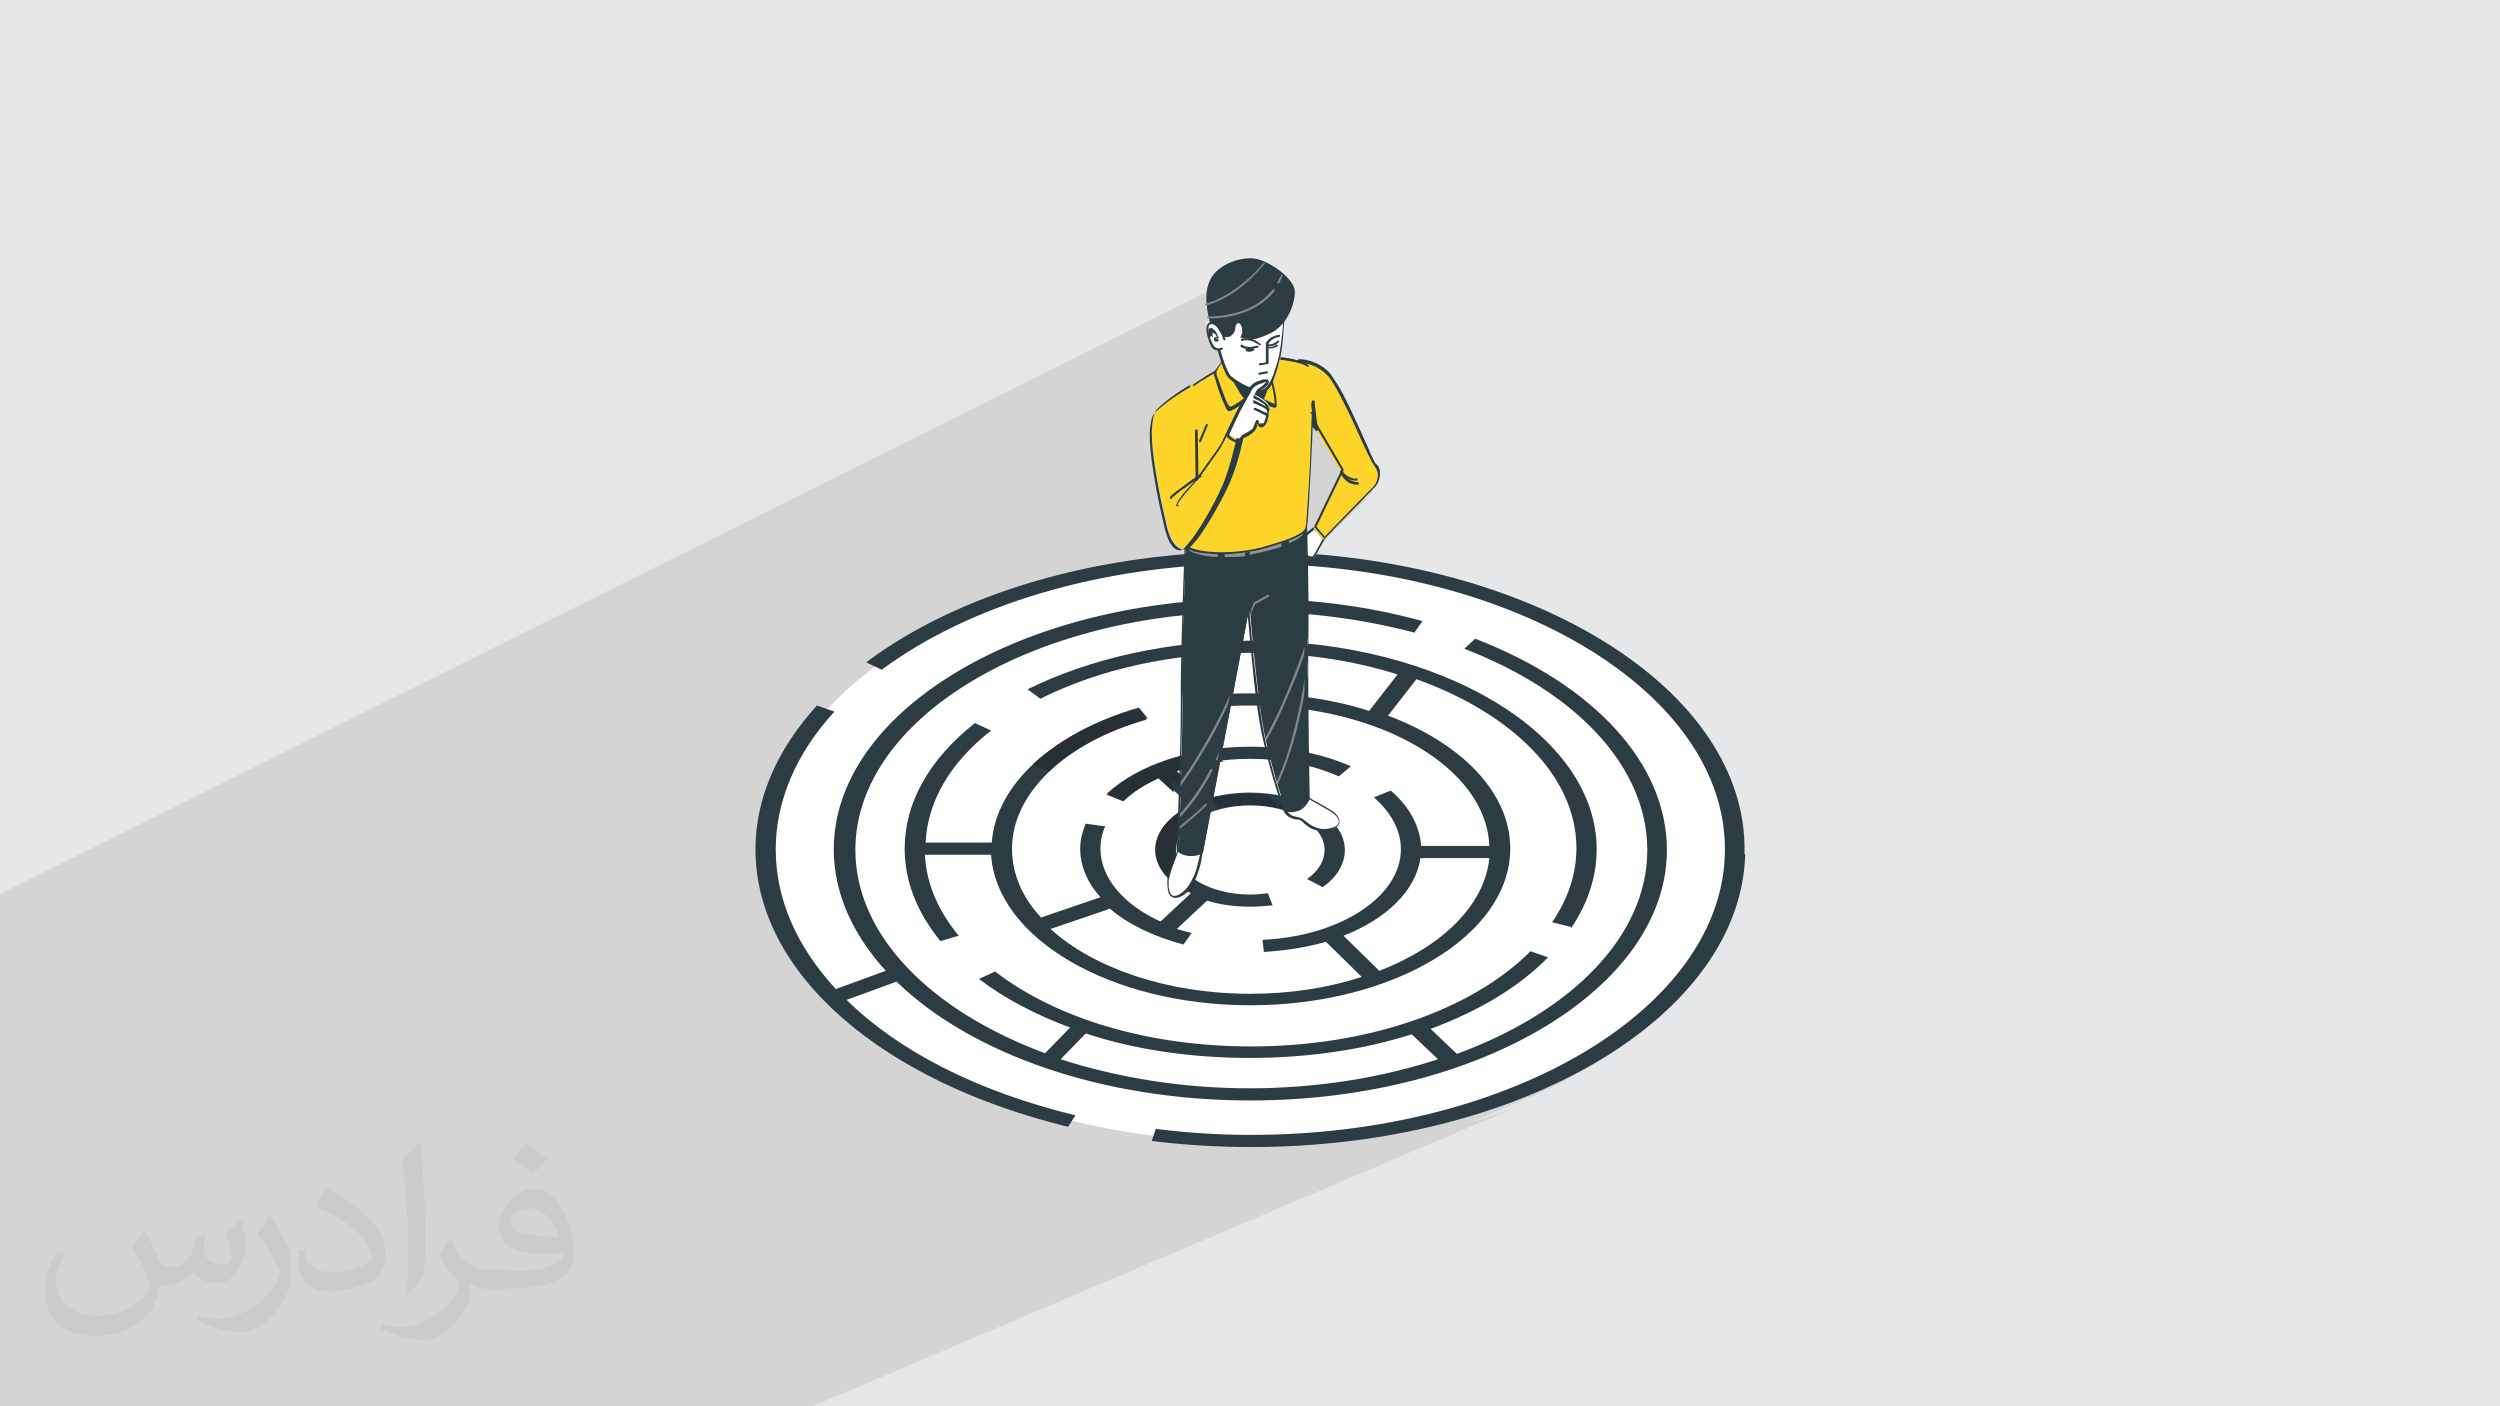
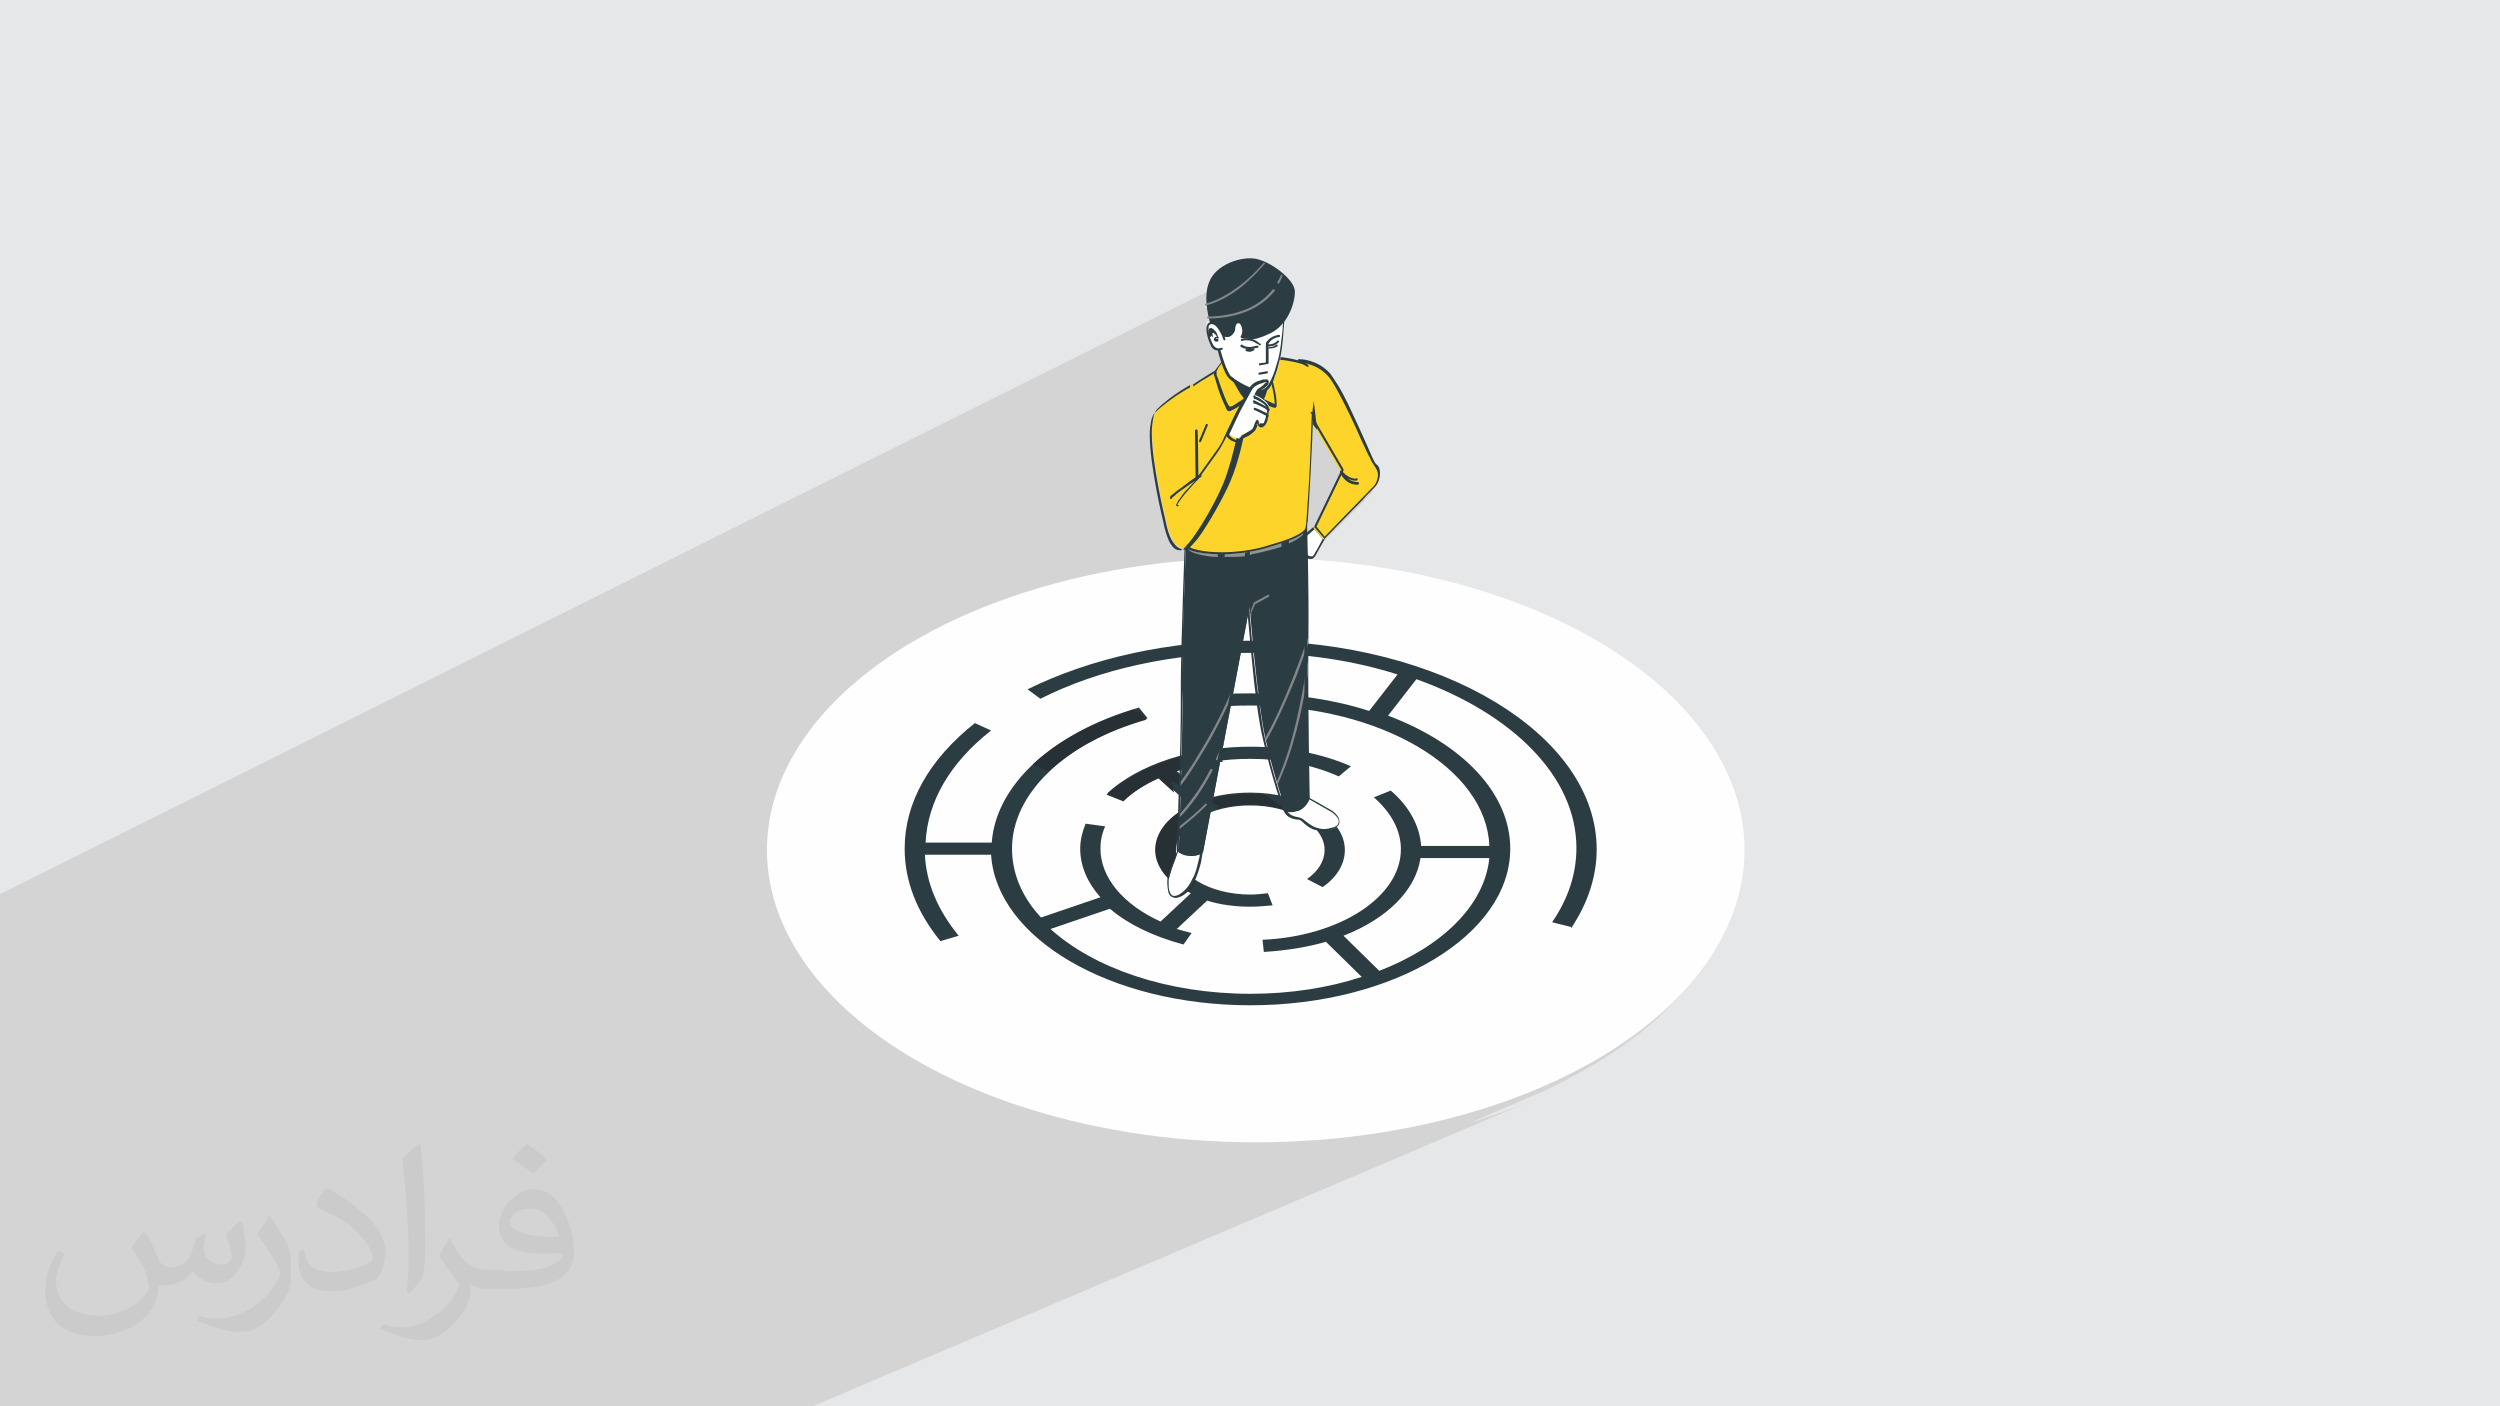
<svg xmlns="http://www.w3.org/2000/svg" xml:space="preserve" width="3.703in" height="2.083in" version="1.1" style="shape-rendering:geometricPrecision; text-rendering:geometricPrecision; image-rendering:optimizeQuality; fill-rule:evenodd; clip-rule:evenodd" viewBox="0 0 3703 2083" enable-background="new 0 0 511.996 511.996">
  <rect x="0" y="0" width="3703" height="2083" fill="#808080" stroke="none" />
  <defs>
    <style type="text/css">
   
    .fil3 {fill:#FEFEFE}
    .fil0 {fill:#E6E7E8}
    .fil6 {fill:#FEFEFE;fill-rule:nonzero}
    .fil9 {fill:#FDD52A;fill-rule:nonzero}
    .fil8 {fill:#909495;fill-rule:nonzero}
    .fil7 {fill:#848789;fill-rule:nonzero}
    .fil4 {fill:#2C3C43;fill-rule:nonzero}
    .fil5 {fill:#273035;fill-rule:nonzero}
    .fil1 {fill:#373435;fill-opacity:0.102}
    .fil2 {fill:#878787;fill-opacity:0.102}
   
  </style>
  </defs>
  <g id="Layer_x0020_1">
    <path class="fil0" d="M-3 0l3708 0 0 2083 -3708 0 0 -2083zm0 0z" />
    <path class="fil1" d="M-3 1550l0 -4 0 0 0 -1 0 -1 0 0 0 0 0 -1 0 0 0 0 0 0 0 -1 0 -1 0 0 0 -1 0 0 0 0 0 0 0 0 0 0 0 0 0 0 0 0 0 0 0 0 0 -1 0 0 0 0 0 -1 0 0 0 0 0 -1 0 0 0 -1 0 -1 0 0 0 -1 0 -1 0 0 0 0 0 -1 0 0 0 0 0 0 0 0 0 0 0 0 0 0 0 0 0 -1 0 -1 0 -1 0 0 0 -1 0 0 0 0 0 0 0 0 0 0 0 0 0 0 0 0 0 0 0 0 0 0 0 0 0 0 0 0 0 0 0 0 0 0 0 -1 0 0 0 0 0 0 0 -1 0 0 0 -4 0 0 0 -1 0 -1 0 -1 0 -2 0 -1 0 0 0 0 0 0 0 -1 0 0 0 0 0 -1 0 0 0 -1 0 -1 0 -1 0 -1 0 0 0 0 0 -1 0 0 0 0 0 -1 0 -1 0 0 0 0 0 -1 0 0 0 0 0 -1 0 0 0 0 0 0 0 0 0 0 0 0 0 0 0 0 0 0 0 0 0 0 0 0 0 0 0 0 0 0 0 0 0 -1 0 0 0 0 0 0 0 0 0 0 0 0 0 0 0 -1 0 0 0 0 0 0 0 -1 0 0 0 0 0 0 0 -1 0 0 0 -1 0 0 0 0 0 -1 0 0 0 0 0 0 0 -1 0 0 0 0 0 0 0 0 0 0 0 0 0 -1 0 -1 0 0 0 0 0 0 0 0 0 0 0 0 0 0 0 0 0 0 0 0 0 0 0 0 0 0 0 0 0 0 0 0 0 0 0 0 0 -1 0 0 0 0 0 0 0 0 0 0 0 0 0 0 0 -1 0 0 0 0 0 0 0 0 0 0 0 0 0 0 0 0 0 0 0 0 0 -1 0 0 0 -1 0 0 0 0 0 0 0 -1 0 -2 0 -2 0 0 0 -1 0 -5 0 0 0 -1 0 0 0 -3 0 0 0 -3 0 0 0 0 0 -1 0 -1 0 0 0 -3 0 -1 0 0 0 -1 0 0 0 0 0 -1 0 0 0 -2 0 -1 0 -1 0 -1 0 0 0 0 0 -1 0 -1 0 0 0 0 0 0 0 -1 0 0 0 0 0 -1 0 -1 0 0 0 0 0 0 0 0 0 0 0 0 0 0 0 0 0 -1 0 0 0 0 0 0 0 0 0 0 0 0 0 0 0 0 0 0 0 0 0 0 0 0 0 0 0 0 0 0 0 0 0 0 0 0 0 0 0 -1 0 0 0 0 0 0 0 -1 0 0 0 0 0 0 0 -1 0 0 0 0 0 0 0 -1 0 0 0 0 0 -1 0 0 0 0 0 0 0 -1 0 -1 0 0 0 0 0 -1 0 0 0 0 0 0 0 0 0 -1 0 0 0 0 0 0 0 -1 0 0 0 0 0 0 0 -1 0 -1 0 -2 0 0 0 0 0 0 0 0 0 0 0 -1 0 -5 0 -1 0 0 0 0 0 -1 0 0 0 0 0 0 0 -2 0 0 0 -2 0 -1 0 0 0 0 0 0 0 0 0 0 0 0 0 -2 0 0 0 -1 0 0 0 0 0 -2 0 0 0 0 0 0 0 0 0 0 0 0 0 0 0 0 0 -1 0 0 0 0 0 0 0 -1 0 0 0 0 0 0 0 0 0 0 0 0 0 0 0 0 0 -1 0 0 0 0 0 -1 0 0 0 -2 0 0 0 0 0 -1 0 0 0 -2 0 -1 0 0 0 -2 0 -2 0 0 0 0 0 0 0 -2 0 -1 0 0 0 -3 0 0 0 -1 0 -1 0 -1 0 -1 0 -3 0 0 0 0 0 0 0 0 0 0 0 -1 0 -1 0 -1 0 -1 0 0 0 -1 0 0 0 -1 0 0 0 -2 0 -1 0 -1 0 0 0 -1 0 -2 0 -1 0 -7 0 -5 0 -3 0 -1 0 -2 0 -3 0 -13 0 -10 0 -12 1821 -909 -5 2 -5 3 -4 3 -4 3 -4 4 -3 4 -3 4 -2 4 -2 5 -1 5 0 3 86 -43 -2 3 -3 3 -3 3 -3 4 -4 4 -4 4 -4 4 -5 4 -3 2 -3 2 -3 2 -3 2 -3 2 -3 2 -4 2 -4 2 -4 2 -4 2 -24 12 0 0 0 0 0 0 5 -1 5 -2 5 -2 5 -2 4 -2 -23 11 0 2 1 3 111 -55 -1 1 -1 1 -1 1 -1 1 -1 1 -1 2 -1 2 -1 2 0 0 0 0 0 0 0 0 0 0 0 0 0 0 0 0 0 0 0 0 0 0 0 0 0 0 -80 40 0 0 -2 1 -2 1 -2 1 -2 1 -1 1 -1 1 0 0 15 -8 -5 2 -4 2 -4 3 -1 1 1 0 79 -39 0 0 0 0 0 0 0 0 0 0 0 0 0 0 0 0 0 0 0 0 0 0 0 0 0 0 0 0 -3 4 -3 4 -4 4 -4 4 -5 3 -1 1 0 0 0 0 0 0 0 0 4 0 4 1 4 1 3 1 3 1 3 1 3 1 2 2 1 1 1 1 1 1 1 1 1 1 1 1 1 1 1 1 0 0 0 0 0 0 0 0 0 0 0 0 0 0 0 0 1 0 2 -1 -1 1 -2 1 0 0 0 0 0 0 0 0 0 1 0 1 0 1 0 2 0 2 0 3 0 3 0 3 0 4 0 4 0 4 0 4 0 4 0 4 -1 4 -1 4 -1 4 -1 4 -1 4 -1 3 -1 3 2 0 3 0 3 0 3 0 3 1 3 1 3 1 3 1 1 0 4 -2 0 0 0 0 0 0 0 0 0 0 0 0 0 0 0 0 0 0 1 -1 0 2 0 0 0 0 1 0 2 0 2 0 2 0 3 0 3 1 3 1 3 1 3 1 4 2 4 2 4 2 4 3 4 3 3 4 2 2 2 3 2 3 2 3 2 4 2 4 2 4 3 5 2 4 2 4 2 4 2 4 2 4 2 4 2 4 2 4 2 4 2 4 2 4 2 4 2 4 2 4 2 4 2 4 2 4 2 4 2 4 2 3 2 3 1 3 1 3 1 3 1 1 1 1 1 1 1 1 1 1 1 1 1 1 0 1 0 1 0 1 0 1 0 1 0 1 0 1 0 0 0 0 1 1 1 1 1 1 1 1 0 1 0 2 0 2 0 2 0 3 0 3 -1 3 -1 3 -1 3 -2 2 -2 2 -2 2 0 0 0 0 0 0 0 0 0 0 0 0 0 0 0 0 -2 2 -3 4 -4 4 -5 5 -6 6 -6 6 -6 6 -6 6 -6 6 -6 6 -5 5 -5 5 -4 4 -3 3 -2 2 -1 1 1 1 -2 1 0 0 0 0 0 0 0 0 0 0 0 0 0 0 0 0 0 0 0 0 0 0 0 0 0 0 0 0 -5 2 0 1 -1 2 -1 2 -1 2 -1 2 -1 2 -1 2 -1 2 -1 2 -1 2 -1 1 -1 1 0 0 0 0 0 0 0 0 0 0 0 0 0 0 0 0 0 0 -4 2 0 0 1 0 1 0 1 0 -4 2 0 0 1 0 1 0 0 0 0 0 0 0 0 0 0 0 0 0 0 0 -3 2 28 2 36 4 35 5 34 6 34 7 33 8 32 9 31 10 30 10 29 11 28 12 27 13 26 14 25 14 24 15 23 16 22 16 20 17 19 18 17 18 16 19 15 19 13 20 11 20 10 21 8 21 6 21 5 22 3 22 1 22 -1 22 -3 22 -5 22 -6 21 -8 21 -10 21 -11 20 -13 20 -15 19 -16 19 -17 18 -19 18 -20 17 -22 16 -23 16 -24 15 -25 14 -26 14 -27 13 -103 44 8 -2 30 -10 30 -11 29 -12 -1106 470 -10 0 -39 0 -139 0 -32 0 -16 0 -7 0 -109 0 -2 0 -19 0 -6 0 -20 0 -13 0 0 0 -50 0 -13 0 -37 0 -32 0 -12 0 -47 0 -1 0 -5 0 -8 0 -66 0 -27 0 -51 0 -1 0 -5 0 -33 0 -8 0 -3 0 -1 0 -26 0 -17 0 -4 0 -34 0 -36 0 -11 0 -12 0 -1 0 -23 0 -18 0 -15 0 -5 0 -7 0 -32 0 -1 0 -40 0 -2 0 -1 0 -2 0 0 0 0 0 -1 0 0 0 -2 0 -3 0 -1 0 -1 0 0 0 0 0 -6 0 -6 0 -7 0 -1 0 -1 0 -2 0 -2 0 -2 0 -15 0 -2 0 -2 0 -1 0 -6 0 -13 0 0 0 -2 0 -4 0 0 0 0 -2 0 -2 0 -1 0 0 0 0 0 -1 0 -1 0 0 0 0 0 -1 0 0 0 0 0 0 0 0 0 -1 0 0 0 0 0 0 0 0 0 0 0 0 0 0 0 0 0 0 0 0 0 -1 0 -2 0 -1 0 -1 0 0 0 0 0 0 0 0 0 0 0 0 0 0 0 0 0 0 0 0 0 0 0 0 0 0 0 0 0 -1 0 0 0 0 0 0 0 0 0 0 0 0 0 0 0 -1 0 0 0 -1 0 -1 0 0 0 -1 0 -1 0 0 0 0 0 0 0 0 0 0 0 0 0 0 0 -1 0 0 0 0 0 0 0 -1 0 0 0 0 0 0 0 0 0 0 0 -2 0 -2 0 -1 0 -8 0 -2 0 0 0 -2 0 -4 0 -4 0 0 0 -2 0 -1 0 -1 0 -1 0 -1 0 0 0 -1 0 -1 0 -8 0 -1 0 -1 0 -1 0 -3 0 -2 0 -1 0 -1 0 0 0 -12 0 -6 0 -8 0 -1 0 -4 0 0 0 -5 0 -4 0 0 0 -1 0 -1 0 -1 0 0 0 0 0 0 0 -1 0 0 0 -2 0 0 0 0 0 0 0 -1 0 -2 0 -1 0 0 0 -2 0 -1 0 0 0 -4 0 -1 0 -6 0 -5 0 -1 0 -3 0 -5 0 0 0 -15 0 -5 0 -4 0 -5 0 -6 0 -2 0 -5 0 0 0 -1 0 -1 0 -1 0 -10 0 -2 0 -4 0 0 0 -1 0 -1 0 -3 0 -1 0 -1 0 0 0 -3 0 -3 0 -1 0 -1 0 -2 0 -6 0 -2 0 -4 0 0 0 -1 0 -14 0 -32 0 -2 0 -6 0 -4 0 -2 0 -1 0 0 0 0 0 0 0 -1 0 -1 0 -1 0 -4 0 0 0 -8 0 -1 0 -6 0 -1 0 -1 0 -2 0 0 0 0 0 -1 0 -1 0 -1 0 -4 0 -3 0 -1 0 0 0 -1 0 -2 0 0 0 0 0 -1 0 0 0 -1 0 0 0 -4 0 0 0 -1 0 -3 0 -3 0 -1 0 0 0 -1 0 0 0 0 0 0 0 -2 0 -1 0 0 0 -1 0 0 0 0 0 0 0 -1 0 0 0 0 0 0 0 -1 0 0 0 -2 0 -2 0 -1 0 0 0 -1 0 -1 0 -1 0 -4 0 -1 0 -1 0 -1 0 -1 0 0 0 -6 0 0 0 0 0 -3 0 -2 0 -1 0 0 0 0 0 0 0 -2 0 0 0 -2 0 -1 0 -2 0 0 0 0 0 0 0 -3 0 -4 0 -2 0 -1 0 -2 0 -2 0 -1 0 0 0 0 0 0 0 -1 0 0 0 0 0 0 0 0 0 -1 0 0 0 0 0 0 0 0 0 0 0 0 0 0 0 0 0 0 0 0 0 0 0 0 0 -1 0 -1 0 -3 0 -1 0 -3 0 -1 0 0 0 -1 0 -1 0 0 0 -2 0 -1 0 -8 0 -3 0 -6 0 -1 0 -5 0 -5 0 0 0 -2 0 -9 0 0 0 -9 0 -1 0 -1 0 0 0 -2 0 -4 0 -1 0 -1 0 -1 0 -3 0 0 0 -2 0 -1 0 -2 0 -1 0 -1 0 0 0 0 0 0 0 -1 0 -1 0 -1 0 0 0 0 0 0 0 -1 0 -1 0 0 0 0 0 -1 0 0 0 0 0 -8 0 0 0 -1 0 0 0 0 0 0 0 -1 0 0 0 -1 0 -1 0 0 0 -2zm1809 -1085l-5 3 0 0 5 -3z" />
    <path class="fil2" d="M216 1826c7,11 11,21 16,32 3,7 5,19 21,19 5,0 11,-1 17,-5 7,-3 11,-9 14,-17l6 -21 14 -7 1 1c-2,8 -3,16 -3,21 0,18 16,24 27,24 7,0 14,-4 14,-10 0,-8 -4,-23 -8,-35 7,-7 14,-15 22,-20l1 1c4,15 6,30 6,40 0,10 -4,20 -8,27 -7,15 -20,25 -36,25 -11,0 -25,-6 -34,-17l-1 0c-9,11 -22,20 -43,20l-7 0c-1,15 -4,24 -9,33 -14,25 -50,42 -86,42 -49,0 -73,-28 -73,-66 0,-23 8,-45 19,-60l10 4c-7,15 -13,27 -13,40 0,35 29,52 63,52 31,0 68,-19 75,-42 -3,-25 -11,-35 -26,-59 4,-7 10,-15 17,-23l1 0 5 2 0 0 0 0 0 0 0 0 0 0zm564 -132c10,6 20,15 30,23 -6,8 -13,15 -21,21 -10,-8 -20,-15 -30,-22 7,-8 14,-16 21,-22l0 0 0 0 0 0 0 0zm5 96c-17,0 -30,11 -30,19 0,17 33,23 73,23 -5,-20 -22,-42 -43,-42l0 0 0 0 0 0zm-37 93c22,0 41,-1 55,-4 16,-4 30,-13 30,-18 0,-2 0,-3 -1,-5 -9,1 -19,1 -29,1 -29,0 -52,-7 -60,-23 -2,-5 -4,-10 -4,-16 0,-16 7,-32 19,-42 10,-9 21,-15 33,-15 20,0 38,16 48,42 6,13 11,30 11,51 0,15 -4,25 -13,34 -16,15 -45,21 -90,21l-25 0c-11,0 -19,-2 -25,-7l-1 0c0,3 1,5 1,7 0,10 -3,23 -10,33 -20,30 -42,43 -61,43 -19,0 -42,-7 -63,-17l4 -7c7,3 16,5 29,5 34,0 78,-33 84,-64 -1,-3 -4,-6 -7,-10 -10,-11 -16,-22 -22,-32 5,-10 10,-18 14,-25l2 0c14,29 28,46 57,46l26 0 -4 1 0 0 0 0 0 0 0 0 0 0zm-146 31c2,-15 3,-29 3,-43l0 -21c0,-38 -5,-96 -9,-133 7,-8 17,-17 25,-23l2 1c5,47 7,101 7,151 0,14 -1,26 -2,35 -1,11 -8,21 -22,35l-4 -3 0 0 0 0 0 0 0 0 0 0zm-151 -63c1,18 10,33 41,33 20,0 36,-5 55,-14 3,-1 5,-3 5,-5 0,-11 -9,-27 -24,-41 -14,-14 -34,-25 -51,-32 -6,-3 -8,-5 -8,-8 0,-5 7,-16 14,-24l2 0c20,11 43,27 61,44 16,16 25,33 25,51 0,13 -4,26 -11,38 -22,11 -46,20 -70,20 -29,0 -48,-15 -48,-45 0,-3 0,-9 1,-16l9 -1 0 0 0 0 0 0 0 0 0 0zm-52 -52l18 29c7,11 14,22 14,41l0 24c0,19 -13,39 -32,60 -14,14 -29,20 -42,20 -19,0 -40,-6 -65,-17l3 -7c8,2 17,4 28,4 36,0 72,-26 89,-58 2,-4 3,-7 3,-9 0,-4 -2,-8 -4,-11 -9,-17 -19,-33 -30,-47 6,-9 13,-18 18,-27l1 0 0 -1 0 0 0 0 0 0 0 0 0 0zm0 0z" />
    <g id="_2651932408048">
      <ellipse class="fil3" cx="1860" cy="1259" rx="724" ry="433" />
      <g>
-         <path class="fil4" d="M1609 1531c73,24 156,36 242,36 86,0 168,-12 240,-35l39 37c-83,27 -178,43 -279,43 -101,0 -196,-16 -280,-43l37 -38zm975 -266l0 -14c-6,-240 -332,-434 -732,-434 -222,0 -430,60 -569,164l23 11c131,-97 324,-154 531,-157l0 52c-333,5 -602,170 -602,371 0,65 28,126 77,180l-74 27c-57,-62 -89,-132 -89,-207 0,-71 30,-142 87,-204l-26 -9c-59,65 -91,138 -91,213 0,90 45,177 130,251 83,72 198,127 333,160l11 -17c-145,-35 -262,-95 -339,-171l74 -27c109,106 303,176 524,176 340,0 617,-167 617,-371 0,-127 -106,-244 -284,-313l-16 15c169,65 271,177 271,298 0,128 -113,240 -282,302l-39 -37c70,-26 130,-61 174,-106l-26 -9c-88,88 -243,141 -414,141 -149,0 -287,-40 -379,-111l-24 11c38,29 84,53 135,72l-37 38c-168,-62 -281,-174 -281,-301 0,-195 263,-353 586,-353 84,0 166,11 242,31l12 -17c-76,-21 -156,-32 -239,-33l0 -52c380,5 687,193 687,423 0,233 -315,423 -702,423 -48,0 -95,-3 -141,-9l-6 18c48,6 98,9 147,9 400,0 726,-194 732,-434z" />
        <path class="fil4" d="M2043 1438l-53 -52c64,-25 107,-67 114,-115l102 0c-7,70 -70,131 -163,167zm284 -63c25,-37 38,-77 38,-117 0,-170 -230,-309 -513,-309 -120,0 -237,26 -330,72l19 14c87,-44 197,-68 310,-68 79,0 153,11 219,32l-42 54c-53,-17 -113,-26 -177,-26 -25,0 -49,1 -73,4l6 18c22,-3 45,-4 68,-4 193,0 350,93 354,208l-101 0c-2,-29 -17,-58 -45,-82l-25 10c26,23 40,49 40,77 0,70 -90,129 -205,134l2 18c33,-2 64,-7 92,-15l53 52c-49,16 -105,25 -165,25 -123,0 -232,-38 -296,-96l88 -30c27,23 64,41 109,53l12 -17c-8,-2 -15,-4 -22,-6l45 -42c19,6 41,9 64,9 11,0 22,-1 33,-2l-7 -18c-8,1 -17,2 -26,2 -61,0 -110,-30 -110,-66 0,-37 49,-66 110,-66 61,0 110,30 110,66 0,16 -9,31 -26,43l23 12c22,-15 33,-35 33,-55 0,-47 -63,-85 -140,-85 -23,0 -45,3 -64,9l-46 -42c33,-11 71,-17 110,-17 48,0 93,9 131,26l18 -15c-43,-19 -95,-29 -149,-29 -86,0 -165,26 -212,69l25 10c14,-13 32,-24 52,-34l46 42c-31,16 -51,39 -51,65 0,26 20,50 52,65l-45 42c-55,-25 -89,-65 -89,-108 0,-11 2,-22 7,-33l-29 -4c-5,12 -8,25 -8,37 0,26 11,51 30,72l-88 30c-28,-30 -43,-65 -43,-102 0,-82 79,-157 201,-193l-13 -16c-128,37 -212,115 -218,200l-98 0c3,-61 36,-118 97,-166l-24 -11c-68,54 -104,118 -104,186 0,48 18,94 53,137l27 -8c-31,-38 -48,-78 -50,-120l98 0c8,124 177,223 384,223 212,0 385,-104 385,-232 0,-83 -72,-156 -181,-197l42 -54c142,51 237,144 237,250 0,38 -12,75 -36,110l28 7z" />
        <path class="fil5" d="M1757 1321c-28,-15 -46,-38 -46,-62 0,-21 13,-41 35,-56 2,9 4,19 6,27 -7,9 -11,19 -11,29 0,17 11,33 29,45 1,7 -4,13 -13,18zm153 -119c-17,-6 -37,-10 -58,-10 -13,0 -26,1 -38,4 -1,0 -3,-1 -4,-1 -1,1 -2,2 -3,3 -1,0 -3,1 -4,1 0,-1 0,-1 0,-2 1,-1 2,-2 3,-3 -23,-9 -57,-30 -70,-37 0,0 -1,1 -1,1 0,0 2,6 4,16l-23 -21c-20,9 -38,20 -52,34l-25 -10c41,-37 105,-62 177,-68 -2,2 -5,6 -6,7 -1,1 -4,2 -8,3 2,2 6,5 10,9 -25,3 -49,8 -71,15l46 42c19,-6 41,-9 64,-9 8,0 16,0 23,1 10,7 18,13 19,15 8,-1 23,-2 33,-2 6,2 12,5 17,8 -6,2 -17,5 -27,6 -3,0 -5,1 -8,1zm-356 -59c-10,-4 -18,-8 -24,-11 37,-34 88,-62 150,-81 1,1 1,2 1,3 2,0 5,-1 7,-1l10 13c-60,17 -110,44 -145,77zm230 -94l0 -1c1,0 3,0 4,1 -1,0 -3,0 -4,0z" />
        <path class="fil6" d="M1946 782l-20 17c0,0 -4,6 -1,10 3,3 6,9 6,9 0,0 3,7 7,8 3,1 7,2 10,-2 2,-4 14,-25 14,-25l-14 -16z" />
        <path class="fil4" d="M1946 782l-1 -1 -20 17 0 0c0,0 -1,1 -1,2 -1,1 -1,3 -1,5 0,1 0,3 1,4 1,2 3,4 4,6 1,1 1,2 1,2 0,1 0,1 0,1 0,0 1,2 2,4 1,1 1,2 2,3 1,1 2,2 3,2 1,0 3,1 5,1 1,0 3,0 4,-1 1,-1 2,-2 3,-3 2,-4 14,-25 14,-25 0,-1 0,-1 0,-2l-14 -16c-1,-1 -2,-1 -2,0l1 1 -1 1 14 16 1 -1 -1 -1c0,0 -3,5 -6,11 -3,6 -7,12 -8,14 -1,1 -1,1 -2,2 -1,0 -1,0 -2,0 -1,0 -2,0 -4,-1 0,0 -1,-1 -2,-1 -1,-1 -2,-3 -3,-4 0,-1 -1,-1 -1,-1l0 0 0 0c0,0 -3,-6 -6,-9 0,-1 -1,-1 -1,-2 0,-1 0,-3 1,-4 0,-1 0,-1 1,-1l0 0 0 0 -1 -1 1 1 20 -17 -1 -1 -1 1 1 -1z" />
        <path class="fil6" d="M1747 1257c0,0 -15,34 -16,48 -1,15 3,30 19,21 17,-9 24,-34 28,-49 4,-16 3,-24 3,-24l-34 4z" />
        <path class="fil4" d="M1747 1257l-1 -1c0,0 -4,8 -8,19 -2,5 -4,11 -6,16 -2,5 -3,10 -3,14 0,1 0,2 0,3 0,5 1,11 2,15 1,2 2,4 4,5 2,1 4,2 6,2 3,0 6,-1 10,-3 9,-5 15,-14 19,-23 4,-9 7,-19 9,-27 2,-11 3,-18 3,-22 0,-2 0,-3 0,-3 0,0 0,-1 -1,-1 0,0 -1,0 -1,0l-34 4c-1,0 -1,0 -1,1l1 1 0 2 34 -4 0 -2 -2 0 0 0c0,0 0,1 0,2 0,4 0,11 -3,21 -2,8 -4,18 -9,26 -4,9 -10,17 -18,22 -3,2 -6,3 -8,3 -2,0 -3,0 -4,-1 -2,-1 -3,-4 -4,-7 -1,-3 -1,-7 -1,-11 0,-1 0,-2 0,-3 0,-3 1,-8 3,-13 2,-8 6,-16 8,-23 1,-3 3,-6 3,-8 1,-2 1,-3 1,-3l-1 -1 0 2 0 -2z" />
        <path class="fil6" d="M1935 1180c0,0 25,14 37,21 12,7 16,17 11,22 -5,5 -20,9 -32,5 -12,-4 -17,-14 -24,-15 -7,-1 -21,-3 -23,-21 -2,-18 32,-11 32,-11z" />
        <path class="fil4" d="M1935 1180l-1 1c0,0 25,14 37,21 8,5 12,11 12,15 0,2 -1,3 -2,5 -2,2 -4,3 -8,4 -3,1 -8,2 -12,2 -4,0 -8,-1 -11,-2 -6,-2 -10,-5 -14,-8 -4,-3 -7,-6 -11,-7 -3,-1 -8,-1 -13,-4 -4,-3 -8,-7 -9,-15 0,0 0,-1 0,-1 0,-2 1,-3 1,-5 1,-2 4,-3 6,-4 3,-1 6,-1 9,-1 3,0 6,0 9,1 1,0 2,0 3,0 1,0 1,0 1,0l0 -2 -1 1 1 -1 0 -2c0,0 -6,-1 -13,-1 -5,0 -9,0 -13,2 -2,1 -4,2 -5,4 -1,2 -2,4 -2,7 0,1 0,1 0,2 1,9 5,15 10,18 5,3 10,4 14,4 3,0 6,3 9,6 4,3 8,7 15,9 4,1 8,2 12,2 5,0 9,-1 13,-2 4,-1 7,-3 9,-5 2,-2 3,-4 3,-7 0,-6 -5,-13 -14,-18 -6,-3 -15,-9 -23,-13 -4,-2 -7,-4 -10,-6 -3,-1 -4,-2 -4,-2l0 0 0 2z" />
        <path class="fil4" d="M1757 799c0,0 -8,196 -6,229 2,33 -5,232 -5,232 0,0 7,7 20,7 13,0 16,-5 16,-5l69 -364c0,0 11,142 24,199 13,57 29,101 29,101 0,0 2,6 18,3 13,-3 18,-18 18,-18 0,0 -3,-144 -2,-233 1,-89 -2,-172 -2,-172 0,0 -60,20 -103,25 -43,5 -75,-5 -75,-5z" />
        <path class="fil7" d="M1829 1012c-15,37 -33,72 -54,106 -8,14 -17,27 -27,41l0 6c11,-14 20,-29 30,-45 18,-29 34,-60 48,-92l3 -15z" />
        <path class="fil7" d="M1793 1139c-7,14 -15,27 -24,40 -7,9 -14,19 -22,27l0 5c9,-9 17,-19 25,-30 9,-13 17,-26 24,-40 0,-1 0,-2 -1,-2 -1,0 -2,0 -2,1z" />
        <path class="fil7" d="M1814 1093c-4,10 -8,21 -13,31 0,1 0,2 1,2 1,0 2,0 2,-1 3,-5 5,-11 7,-16l3 -16z" />
        <path class="fil7" d="M1937 945c-8,23 -34,97 -63,148 0,1 1,2 1,4l0 1c17,-29 32,-65 45,-96 7,-19 13,-35 17,-47l0 -5 0 -6z" />
        <path class="fil7" d="M1937 979c-10,61 -21,123 -46,179 0,2 1,3 1,5 24,-52 36,-107 45,-163 0,-7 0,-14 0,-20z" />
        <path class="fil7" d="M1852 911l7 -16 20 -11c1,0 1,-1 1,-2 0,-1 -1,-1 -2,-1l-20 11c0,0 -1,0 -1,1l-4 11c0,2 0,4 1,7z" />
        <path class="fil8" d="M1897 790c-11,4 -25,8 -42,10 -8,1 -15,3 -22,4 -25,3 -47,1 -60,-1 -7,-1 -10,-1 -10,-1 0,0 -7,4 -3,9 0,0 -4,5 15,10 8,2 18,4 29,4l-1 -10 11 -2 0 12c9,0 19,0 30,-1l0 -11 8 -1 -1 10c1,0 2,0 3,-1 16,-3 31,-7 44,-11l0 -16 12 -1 -1 12c9,-4 16,-8 20,-12 5,-5 6,-11 5,-15 -3,1 -18,6 -37,11z" />
        <path class="fil7" d="M1785 1191c-12,12 -25,23 -38,33l0 4c14,-11 28,-23 40,-35 1,-1 1,-2 0,-2 -1,-1 -2,-1 -2,0z" />
        <path class="fil4" d="M1757 799l-2 0c0,0 -6,160 -6,215 0,6 0,11 0,14 0,4 0,9 0,16 0,29 -1,83 -3,129 -1,23 -1,45 -2,60 0,8 0,14 -1,19 0,4 0,7 0,7 0,0 0,1 0,1 0,0 7,8 21,8 13,0 17,-5 18,-6l0 -1 69 -364 -2 0 -2 0c0,0 3,36 7,78 4,43 10,93 17,121 13,57 29,102 29,102l0 0c0,0 1,2 2,3 2,1 5,2 9,2 2,0 5,0 8,-1 7,-1 12,-6 15,-11 3,-4 4,-8 4,-8l0 -1c0,0 0,-7 0,-20 -1,-38 -2,-121 -2,-187 0,-9 0,-17 0,-25 0,-8 0,-16 0,-24 0,-79 -2,-148 -2,-148 0,-1 0,-1 -1,-1 0,0 -1,0 -1,0 0,0 -1,0 -3,1 -12,4 -63,20 -100,24 -9,1 -17,1 -25,1 -15,0 -27,-1 -36,-3 -4,-1 -8,-1 -10,-2 -1,0 -2,-1 -3,-1 -1,0 -1,0 -1,0 0,0 -1,0 -1,0 0,0 -1,1 -1,1l2 0 0 2c0,0 20,6 50,6 8,0 16,0 26,-1 43,-5 103,-25 103,-25l-1 -2 -2 0c0,0 0,4 0,12 1,23 2,76 2,136 0,8 0,16 0,24 0,8 0,17 0,25 0,88 2,207 2,207l2 0 -2 0 0 0c0,1 -2,4 -4,8 -3,4 -7,7 -12,9 -3,1 -5,1 -7,1 -4,0 -6,-1 -7,-2 -1,0 -1,-1 -1,-1l0 0 0 0 -1 0 1 0 0 0 -1 0 1 0 -2 1 2 -1c0,0 0,-1 -1,-2 -3,-9 -17,-49 -28,-99 -6,-28 -12,-78 -17,-121 -2,-21 -4,-41 -5,-55 -1,-7 -1,-13 -1,-17 0,-4 0,-6 0,-6 0,-1 -1,-1 -2,-2 -1,0 -2,1 -2,1l-69 364 2 0 -1 -1 1 1 -1 -1 0 0 1 1 -1 -1 0 0c-1,1 -4,4 -15,4 -6,0 -11,-2 -14,-3 -2,-1 -3,-2 -4,-2 0,0 -1,-1 -1,-1l0 0 0 0 0 0 -1 1 2 0c0,0 5,-157 5,-215 0,-7 0,-13 0,-17 0,-3 0,-8 0,-14 0,-27 2,-81 3,-128 1,-23 2,-45 2,-61 0,-8 1,-14 1,-19 0,-4 0,-7 0,-7l-2 0 0 2 0 -2z" />
        <path class="fil9" d="M1923 536c0,0 25,-1 45,21 20,21 62,127 69,135 7,8 5,25 -6,34 -3,3 -71,73 -71,73l-14 -16 40 -84 -48 -82 -16 -80z" />
        <path class="fil4" d="M1923 537l0 0c2,0 26,0 44,20 5,5 11,16 18,29 10,19 22,44 31,65 5,10 9,20 13,27 2,4 3,7 5,9 1,2 2,4 3,5 2,3 4,7 4,11 0,7 -3,15 -9,20 0,0 -1,1 -1,1 -10,10 -70,72 -70,72l1 1 1 -1 -13 -16 40 -83c0,0 0,-1 0,-2l-48 -82c0,-1 -1,-1 -2,-1 -1,0 -1,1 -1,2l48 82 -40 83c0,1 0,1 0,2l14 16c0,0 1,1 1,1 0,0 1,0 1,-1 0,0 1,-1 3,-3 7,-7 23,-24 38,-39 8,-8 15,-15 20,-21 3,-3 5,-5 7,-7 1,-1 2,-2 2,-2 1,-1 1,-1 1,-1 7,-6 10,-15 10,-23 0,-5 -1,-10 -5,-13 0,0 -1,-1 -2,-2 -3,-5 -7,-14 -12,-26 -8,-18 -18,-40 -28,-61 -5,-10 -10,-20 -15,-28 -5,-8 -9,-14 -12,-18 -19,-21 -44,-21 -46,-21l0 0c-1,0 -2,1 -2,2 0,1 1,2 2,2z" />
        <polygon class="fil4" points="1944,609 1946,594 1951,637 1945,629 " />
-         <path class="fil4" d="M1944 609l2 0 0 -2 3 24 -3 -3 -1 -19 -2 0 2 0 -2 0 -2 0 1 20c0,0 0,1 0,1l7 8c0,1 1,1 2,0 1,0 1,-1 1,-2l-5 -42c0,-1 -1,-1 -2,-1 -1,0 -2,1 -2,1l-2 15 0 0 2 0z" />
        <path class="fil4" d="M2009 709c0,0 -1,0 -1,0 -6,0 -11,-3 -15,-6 -2,-2 -3,-3 -4,-4 0,-1 -1,-1 -1,-1l0 0 0 0c0,-1 -1,-1 -2,-1 -1,0 -1,1 -1,2 0,0 1,5 5,9 4,5 10,10 21,10 1,0 2,-1 2,-2 0,-1 -1,-2 -2,-2 -9,0 -15,-5 -18,-9 -2,-2 -3,-4 -4,-6 0,-1 -1,-1 -1,-2l0 0 0 0 0 0 -2 0 -1 1c0,0 2,3 6,7 4,3 10,7 17,7 0,0 1,0 1,0 1,0 2,-1 2,-2 0,-1 -1,-2 -2,-2z" />
        <path class="fil9" d="M1944 613c-1,50 -7,159 -9,168 -2,10 -14,16 -60,31 -47,14 -112,9 -116,-1 -5,-10 -14,-60 -14,-84 0,-24 -23,-116 -3,-137 20,-21 74,-49 74,-49 43,-17 91,-11 110,-3 3,1 6,3 8,5l10 71z" />
        <path class="fil4" d="M1943 613c-1,25 -2,65 -4,99 -1,17 -2,33 -3,45 0,6 -1,11 -1,15 0,4 -1,7 -1,8 0,2 -1,4 -3,6 -3,3 -8,6 -17,10 -9,4 -22,8 -39,13 -20,6 -44,9 -65,9 -13,0 -25,-1 -34,-3 -4,-1 -8,-2 -11,-3 -1,-1 -2,-1 -3,-2 -1,-1 -1,-1 -1,-1 -1,-2 -2,-7 -4,-14 -4,-19 -10,-52 -9,-69 0,-9 -3,-25 -5,-44 -3,-19 -5,-40 -5,-58 0,-8 1,-15 2,-21 1,-6 3,-10 6,-13 10,-10 28,-23 44,-32 8,-5 15,-9 21,-12 3,-1 5,-3 6,-3 2,-1 2,-1 2,-1l-1 -1 1 2c20,-8 41,-11 60,-11 21,0 39,4 49,7 3,1 6,3 8,4 1,1 2,0 2,0 1,-1 0,-2 0,-2 -2,-2 -5,-4 -9,-5 -10,-4 -29,-8 -50,-8 -19,0 -41,3 -61,11l0 0c0,0 -14,7 -30,17 -16,10 -35,22 -45,33 -3,4 -5,9 -7,15 -1,6 -2,13 -2,21 0,18 3,39 5,58 3,19 5,35 5,43 0,12 2,30 5,47 1,8 3,16 4,23 2,7 3,12 4,14 0,1 1,2 2,3 2,1 4,2 7,3 9,3 25,5 43,5 21,0 45,-3 66,-9 23,-7 38,-12 47,-17 5,-2 8,-5 10,-7 2,-2 4,-5 4,-8 0,-1 0,-4 1,-8 2,-28 7,-116 8,-160 0,-1 -1,-2 -2,-2 -1,0 -2,1 -2,2z" />
        <path class="fil9" d="M1816 530c0,0 -16,18 -16,23 0,6 15,49 19,53 4,4 35,-21 35,-21 0,0 33,19 35,16 2,-3 -3,-34 -9,-50 -6,-16 -40,-37 -64,-21z" />
        <path class="fil4" d="M1816 530l-1 -1c0,0 -4,4 -8,10 -2,3 -4,5 -6,8 -1,1 -1,2 -2,4 0,1 -1,2 -1,3 0,1 0,2 1,4 2,6 5,18 9,28 2,5 4,10 6,14 1,2 2,4 2,5 1,1 1,2 2,3 1,1 2,1 2,1 1,0 3,0 4,-1 5,-2 13,-7 19,-12 6,-5 11,-9 11,-9l-1 -1 -1 1c0,0 7,4 15,8 4,2 8,4 12,6 2,1 3,1 5,2 1,0 3,1 4,1 0,0 1,0 1,0 0,0 1,0 1,-1l0 0c1,-1 1,-1 1,-2 0,-1 0,-2 0,-3 0,-5 -1,-13 -3,-22 -2,-9 -4,-18 -7,-25 -3,-6 -9,-13 -17,-19 -8,-5 -19,-9 -29,-9 -7,0 -14,2 -20,6l0 0 1 1 1 1c6,-4 12,-5 18,-5 10,0 19,4 27,9 8,5 14,12 16,17 3,6 5,16 7,24 2,9 3,17 3,21 0,1 0,2 0,2l0 0 0 0 0 0 0 0 0 0 0 0 0 0 0 0 1 1 0 -1 0 0 1 1 0 -1 0 0 0 0 0 0 0 0 0 0 0 0c0,0 -1,0 -3,-1 -4,-2 -12,-5 -19,-9 -3,-2 -6,-3 -8,-5 -2,-1 -4,-2 -4,-2 -1,0 -1,0 -2,0 0,0 -2,1 -4,3 -4,3 -10,7 -16,11 -3,2 -6,4 -8,5 -1,1 -2,1 -3,1 -1,0 -2,0 -2,0l0 0 0 0 0 0 0 0 0 0 0 0c0,0 -1,-1 -2,-3 -3,-5 -7,-16 -11,-27 -2,-5 -3,-10 -5,-14 -1,-2 -1,-4 -1,-5 0,-1 0,-2 0,-3 0,0 0,-1 1,-2 1,-3 5,-8 9,-13 2,-2 3,-4 5,-5 1,-1 2,-2 2,-2l-1 -1 1 1 -1 -1z" />
        <path class="fil4" d="M1824 553c0,0 17,43 34,46 17,2 20,-35 19,-46 -1,-11 -38,-26 -53,0z" />
        <path class="fil4" d="M1824 553l-2 1c0,0 4,11 11,22 3,6 7,11 11,16 4,5 9,8 13,9 1,0 1,0 2,0 4,0 7,-2 10,-5 4,-5 6,-11 8,-18 1,-7 2,-14 2,-19 0,-2 0,-3 0,-5 0,-2 -1,-4 -3,-6 -3,-3 -6,-5 -11,-7 -5,-2 -10,-3 -15,-3 -5,0 -10,1 -15,3 -5,2 -9,6 -12,12 0,0 0,1 0,1l2 -1 1 1c3,-5 7,-8 11,-10 4,-2 9,-3 13,-3 7,0 13,2 18,5 2,1 5,3 6,4 1,1 2,3 2,4 0,1 0,3 0,4 0,7 -1,17 -4,25 -1,4 -3,8 -5,10 -2,3 -5,4 -7,4 0,0 -1,0 -1,0 -4,0 -8,-3 -11,-8 -6,-6 -11,-16 -15,-23 -2,-4 -3,-7 -5,-10 -1,-1 -1,-2 -1,-3 0,-1 0,-1 0,-1l-2 1 1 1 -1 -1z" />
        <path class="fil6" d="M1904 465c0,0 -3,48 -8,68 -5,20 -12,42 -24,45 -12,3 -36,-9 -48,-20 -12,-11 -24,-65 -24,-80 0,-16 43,-29 67,-30 24,-1 37,17 37,17z" />
        <path class="fil4" d="M1904 465l-2 0c0,0 0,3 -1,8 -1,7 -1,18 -3,30 -1,11 -3,23 -5,30 -3,10 -6,21 -10,29 -2,4 -4,8 -6,10 -2,3 -5,4 -7,5 -1,0 -2,0 -3,0 -6,0 -14,-2 -22,-6 -8,-4 -16,-9 -21,-13 -3,-2 -5,-8 -8,-14 -4,-10 -8,-23 -11,-36 -3,-12 -4,-23 -4,-29 0,-2 1,-3 2,-5 2,-3 6,-6 10,-9 14,-8 38,-14 53,-15 0,0 1,0 1,0 11,0 20,4 25,8 3,2 5,4 7,6 1,1 1,1 2,2l0 1 0 0 0 0 1 -1 -2 0 2 0 1 -1c0,0 -3,-4 -9,-9 -6,-4 -15,-9 -27,-9 0,0 -1,0 -1,0 -12,0 -29,4 -43,9 -7,3 -13,6 -18,10 -2,2 -4,4 -6,6 -1,2 -2,4 -2,7 0,4 1,10 2,18 2,11 5,25 9,37 2,6 4,12 6,16 2,5 4,8 7,11 5,5 13,10 22,14 8,4 17,7 23,7 1,0 3,0 4,0 3,-1 6,-3 9,-6 4,-4 7,-11 9,-18 3,-7 5,-15 7,-23 3,-10 5,-27 6,-42 1,-14 2,-26 2,-26 0,0 0,-1 0,-1l-1 1z" />
        <path class="fil4" d="M1875 512l0 25 -9 1c-1,0 -2,1 -1,2 0,1 1,2 2,1l11 -2c1,0 1,-1 1,-2l0 -27c0,-1 -1,-2 -2,-2 -1,0 -2,1 -2,2z" />
        <path class="fil4" d="M1837 513c0,0 4,4 14,4 3,0 7,-1 12,-2 1,0 1,-1 1,-2 0,-1 -1,-1 -2,-1 -5,1 -8,2 -11,2 -4,0 -7,-1 -9,-2 -1,0 -1,-1 -2,-1l0 0 0 0 0 0 -1 1 1 -1 0 0 -1 1 1 -1c-1,-1 -2,-1 -2,0 -1,1 -1,2 0,2z" />
        <path class="fil4" d="M1878 513c0,0 1,0 3,0 3,0 8,-1 13,-6 1,-1 1,-2 0,-2 -1,-1 -2,-1 -2,0 -4,4 -9,5 -11,5 -1,0 -1,0 -2,0l0 0 0 0 0 0c-1,0 -2,0 -2,1 0,1 0,2 1,2z" />
        <path class="fil4" d="M1879 509l0 0 0 0 0 0 0 0 0 0c0,0 1,-2 3,-4 2,-2 6,-5 13,-6 1,0 1,-1 1,-2 0,-1 -1,-1 -2,-1 -7,1 -12,4 -15,7 -3,3 -4,5 -4,5 0,1 0,2 1,2 1,0 2,0 2,-1z" />
        <path class="fil4" d="M1866 509c0,0 -2,-2 -5,-4 -3,-2 -9,-4 -15,-4 -2,0 -5,0 -7,1 -1,0 -1,1 -1,2 0,1 1,1 2,1 2,-1 4,-1 7,-1 6,0 10,2 13,4 2,1 3,2 4,2 0,0 1,1 1,1l0 0 0 0c1,1 2,1 2,0 1,-1 1,-2 0,-2z" />
        <path class="fil4" d="M1866 555l11 -2c1,0 1,-1 1,-2 0,-1 -1,-1 -2,-1l-11 2c-1,0 -1,1 -1,2 0,1 1,1 2,1z" />
        <path class="fil4" d="M1844 519c0,0 3,2 6,2 2,0 4,0 7,-2 1,0 1,-1 1,-2 0,-1 -1,-1 -2,-1 -2,1 -4,1 -5,1 -1,0 -3,0 -3,-1 0,0 -1,0 -1,0l0 0 0 0 0 0 0 0 0 0 0 0 0 0c-1,0 -2,0 -2,1 0,1 0,2 1,2z" />
        <path class="fil4" d="M1880 516c0,0 1,0 3,0 2,0 6,-1 9,-3 1,-1 1,-2 0,-2 -1,-1 -2,-1 -2,0 -3,2 -6,3 -7,3 -1,0 -1,0 -2,0l0 0 0 0 0 0c-1,0 -2,0 -2,1 0,1 0,2 1,2z" />
        <path class="fil4" d="M1804 495c0,0 14,9 21,1 7,-7 3,-9 6,-15 3,-5 8,-2 9,8 1,10 -8,11 3,12 11,1 12,5 38,-7 26,-12 37,-44 37,-62 0,-18 -37,-46 -60,-49 -22,-3 -58,10 -67,35 -10,24 1,58 2,63 1,4 1,12 12,14z" />
        <path class="fil7" d="M1885 429c-15,19 -43,39 -97,40 0,1 0,2 1,3 54,-1 83,-21 99,-41 1,-1 0,-2 0,-2 -1,-1 -2,0 -2,0z" />
        <path class="fil7" d="M1898 406c-1,3 -3,7 -6,12 0,1 0,2 1,2 1,0 2,0 2,-1 2,-4 4,-8 5,-11 -1,-1 -2,-2 -3,-2z" />
        <path class="fil7" d="M1872 389c-6,7 -15,17 -28,28 -16,13 -36,27 -59,33 0,1 0,2 0,3 26,-7 48,-22 64,-37 11,-10 20,-20 25,-26 -1,-1 -2,-1 -3,-1z" />
        <path class="fil6" d="M1814 503c0,0 -7,-24 -19,-24 -12,0 -5,25 0,33 5,9 14,4 14,4l5 -14z" />
        <path class="fil4" d="M1815 502c0,0 -2,-6 -5,-12 -2,-3 -4,-6 -6,-9 -3,-2 -6,-4 -9,-4l0 0c-1,0 -3,0 -4,1 -2,1 -3,3 -3,4 -1,2 -1,4 -1,6 0,8 4,19 7,25 1,2 3,4 5,5 2,1 4,1 5,1 3,0 6,-1 6,-1 1,0 1,-1 1,-2 0,-1 -1,-1 -2,-1l0 0 0 0 0 0 0 0 0 0c0,0 -2,1 -4,1 -1,0 -2,0 -4,-1 -1,-1 -3,-2 -4,-4 -3,-5 -7,-16 -7,-23 0,-3 0,-5 1,-6 0,-1 1,-1 1,-1 1,0 1,-1 2,-1l0 0c2,0 5,1 7,3 3,3 6,8 8,12 1,2 2,4 2,5 0,1 0,1 1,2 0,0 0,1 0,1 0,1 1,1 2,1 1,0 1,-1 1,-2z" />
        <path class="fil4" d="M1797 500l0 0c0,-1 -1,-3 -1,-5 0,-1 0,-2 0,-2l0 0 0 0 0 0 0 0 0 0 0 0 0 0c0,0 0,0 1,0 2,1 4,3 5,5 1,1 1,2 1,3 0,0 0,1 0,1l0 0 0 0 2 -1 0 -2c0,0 0,0 -1,0 -1,0 -2,0 -3,0 -1,0 -1,1 -2,1 0,1 -1,1 -1,2l0 1 0 0c0,1 1,2 1,2 1,1 2,1 3,1 1,0 1,0 1,0 1,0 2,-1 2,-2 0,-1 -1,-2 -2,-2l0 0 0 0 0 0 0 0 0 0c0,0 -1,0 -1,0l-1 0c0,0 0,0 0,-1l0 0 0 0 0 0 0 0 0 0 0 0 0 0 0 0 0 0c0,0 0,0 1,0 0,0 1,0 1,0l0 0 0 0 0 0c1,0 1,0 1,-1 0,0 0,-1 0,-2 0,0 -1,-2 -2,-5 -1,-2 -4,-5 -7,-7 -1,0 -1,0 -2,0 -1,0 -1,0 -2,1 -1,1 -1,2 -1,2 0,1 0,2 0,3 0,3 1,6 1,6 0,1 1,1 2,1 1,0 1,-1 1,-2z" />
        <path class="fil9" d="M1767 569c0,0 -31,16 -53,38 -22,21 11,154 15,171 6,24 14,34 26,34 12,-1 52,-70 64,-100 12,-30 20,-67 20,-67 0,0 16,-6 19,-12 3,-6 5,-12 5,-12 0,0 3,8 8,6 5,-2 7,-15 8,-24 1,-9 -22,-17 -22,-17 0,0 3,-12 10,-14 7,-2 15,-8 12,-11 -2,-3 -21,8 -21,8 0,0 -15,24 -21,34 -4,7 -13,27 -18,39 -4,8 -8,15 -13,22l-28 39c0,0 -1,-69 -1,-72l-10 -63z" />
        <path class="fil4" d="M1767 568c0,0 -31,16 -53,38 -3,3 -5,8 -6,14 -1,6 -2,13 -2,21 0,24 5,55 10,82 5,27 11,50 12,56 3,12 6,20 11,26 4,6 10,9 16,9 0,0 1,0 1,0l0 0c1,0 2,0 3,-1 4,-2 9,-8 15,-15 17,-23 39,-63 48,-84 13,-30 20,-67 20,-67l-2 0 1 2c0,0 4,-2 8,-4 2,-1 5,-2 6,-4 2,-1 4,-3 5,-5 3,-6 5,-12 5,-12l-2 0 -2 1c0,0 1,2 2,4 1,1 1,2 2,3 1,1 2,1 4,1 1,0 2,0 2,-1 2,-1 3,-2 4,-4 2,-3 3,-6 3,-10 1,-4 1,-8 2,-11l0 -1c0,-1 0,-3 -1,-4 -1,-2 -3,-4 -6,-6 -7,-5 -16,-8 -16,-8l-1 2 2 0 0 0c0,-1 1,-3 2,-6 1,-1 2,-3 3,-4 1,-1 2,-2 3,-2 3,-1 7,-3 9,-5 1,-1 2,-2 3,-3 1,-1 1,-2 1,-4 0,-1 0,-2 -1,-2l0 0c0,-1 -1,-1 -1,-1 -1,0 -1,0 -2,0 -2,0 -4,1 -6,2 -7,3 -15,8 -15,8l-1 1c0,0 -15,24 -21,35 -4,7 -13,27 -19,39 -3,8 -8,15 -13,22l-28 39 1 1 2 0c0,0 0,-4 0,-11 0,-20 -1,-59 -1,-61 0,-1 -1,-2 -2,-2 -1,0 -2,1 -2,2 0,3 1,72 1,72 0,1 0,1 1,2 1,0 1,0 2,-1l28 -39c5,-7 9,-14 13,-22 6,-13 15,-32 18,-39 3,-5 8,-14 13,-21 2,-4 4,-7 6,-9 2,-2 2,-4 2,-4l-1 -1 1 1c0,0 1,-1 2,-1 2,-1 6,-3 9,-5 2,-1 3,-1 5,-2 1,0 3,-1 3,-1l0 0 0 0 0 0 0 0 0 0 0 0 0 0 0 0 0 0 0 0 0 0 0 0 0 0c0,0 0,1 -1,2 -2,3 -7,6 -11,7 -2,1 -4,2 -5,3 -4,5 -6,11 -6,11 0,1 0,2 1,2 0,0 0,0 1,0 2,1 7,3 12,6 2,1 4,3 6,4 2,2 2,3 2,4l0 0c-1,4 -1,10 -3,14 -1,2 -1,4 -2,6 -1,2 -2,2 -3,3 0,0 -1,0 -1,0 -1,0 -1,0 -2,-1 -1,-1 -2,-2 -2,-3 0,-1 0,-1 -1,-1l0 0 0 0c0,-1 -1,-1 -2,-1 -1,0 -1,1 -2,1 0,0 0,0 0,1 -1,2 -2,6 -4,11 0,1 -2,2 -4,4 -3,2 -6,4 -9,5 -1,1 -3,1 -4,2 -1,0 -1,1 -1,1 -1,0 -1,1 -1,1 0,0 0,2 -1,6 -3,12 -9,38 -18,60 -6,15 -19,40 -32,61 -7,11 -13,20 -19,27 -3,3 -5,6 -7,8 -1,1 -2,2 -3,2 -1,0 -1,1 -2,1l0 0 -1 0c-5,0 -9,-2 -13,-8 -4,-5 -7,-14 -10,-25 -1,-6 -7,-29 -12,-56 -5,-27 -10,-58 -10,-82 0,-8 1,-15 2,-20 1,-5 3,-10 5,-12 11,-11 24,-20 34,-27 5,-3 10,-6 13,-8 2,-1 3,-2 4,-2 1,0 1,-1 1,-1 1,0 1,-1 1,-2 0,-1 -1,-1 -2,-1z" />
        <path class="fil4" d="M1779 654l10 -24c0,-1 0,-2 -1,-2 -1,0 -2,0 -2,1l-10 24c0,1 0,2 1,2 1,0 2,0 2,-1z" />
        <path class="fil4" d="M1744 748c0,0 0,0 0,-1 1,-2 4,-6 7,-10 5,-7 12,-14 18,-21 3,-3 5,-6 7,-8 2,-2 3,-3 3,-3 1,-1 1,-2 0,-2 -1,-1 -1,-1 -2,0 0,0 -10,6 -20,14 -5,4 -11,8 -15,11 -2,2 -4,3 -6,5 -2,1 -3,3 -3,4 0,1 0,2 1,2 1,0 2,0 2,-1 0,-1 1,-2 3,-3 5,-5 15,-12 24,-18 4,-3 9,-6 12,-8 3,-2 5,-3 5,-3l-1 -1 -1 -1c0,0 -9,9 -18,19 -5,5 -9,10 -12,15 -2,2 -3,4 -4,6 -1,1 -1,2 -1,2 0,1 -1,1 -1,2 0,1 1,2 2,2 1,0 2,-1 2,-2z" />
        <path class="fil6" d="M1858 633c3,-6 5,-12 5,-12 0,0 3,8 8,6 5,-2 7,-15 8,-24 1,-9 -20,-18 -20,-18 0,0 3,-10 8,-13 6,-4 15,-8 12,-11 -1,-2 -8,0 -14,2 -5,2 -9,5 -12,10 -5,9 -13,24 -17,31 -3,6 -11,23 -17,36 2,4 8,9 19,10 1,-4 1,-6 1,-6 0,0 16,-6 19,-12z" />
        <path class="fil4" d="M1858 633l1 1c3,-6 5,-12 5,-12l-2 0 -2 1c0,0 1,2 2,4 1,1 1,2 2,3 1,1 2,1 4,1 1,0 2,0 2,-1 2,-1 3,-2 4,-4 2,-3 3,-6 3,-10 1,-4 1,-8 2,-11 0,0 0,-1 0,-1 0,-3 -2,-5 -4,-7 -3,-3 -8,-6 -11,-8 -4,-2 -7,-3 -7,-3l-1 2 2 1 0 0c0,-1 1,-3 3,-6 1,-2 3,-5 5,-6 3,-2 6,-3 8,-5 1,-1 3,-2 3,-3 1,-1 2,-2 2,-4 0,-1 0,-1 -1,-2l0 0c0,-1 -1,-1 -2,-1 -1,0 -1,0 -2,0 -2,0 -4,0 -6,1 -2,1 -4,1 -6,2 -5,2 -10,6 -12,11 -5,9 -13,24 -17,31 -3,7 -11,24 -17,36 0,0 0,1 0,2 3,5 9,10 20,11 1,0 2,0 2,-1 1,-4 1,-6 1,-6l-2 0 1 2c0,0 4,-2 8,-4 2,-1 5,-2 6,-4 2,-1 4,-3 5,-5l-1 -1 -1 -1c0,1 -2,2 -4,4 -3,2 -6,4 -9,5 -1,1 -3,1 -4,2 -1,0 -1,1 -1,1 -1,0 -1,1 -1,1 0,0 0,2 -1,6l2 0 0 -2c-10,-1 -15,-6 -17,-10l-1 1 1 1c6,-13 14,-30 17,-36 4,-7 12,-22 17,-31 2,-4 6,-7 11,-9 2,-1 4,-1 6,-2 2,-1 4,-1 5,-1 0,0 1,0 1,0l0 0 0 0 0 0 0 0 0 0 0 0 0 0 0 0c0,0 0,1 -1,1 -1,1 -3,2 -5,4 -2,1 -4,3 -6,4 -3,2 -5,5 -6,8 -1,3 -2,6 -2,6 0,1 0,2 1,2 0,0 0,0 1,0 2,1 7,3 11,6 2,1 4,3 5,5 1,2 2,3 2,5l0 0c-1,4 -1,10 -3,14 -1,2 -1,4 -2,6 -1,2 -2,2 -3,3 0,0 -1,0 -1,0 -1,0 -1,0 -2,-1 -1,-1 -2,-2 -2,-3 0,-1 0,-1 -1,-1l0 0 0 0c0,-1 -1,-1 -2,-1 -1,0 -1,1 -2,1 0,0 0,0 0,1 -1,2 -2,6 -4,11l1 1z" />
        <path class="fil6" d="M1858 606c0,0 14,6 17,8 3,2 2,5 2,5l-19 -13z" />
        <path class="fil4" d="M1857 607c0,0 3,1 7,3 2,1 4,2 6,3 2,1 3,2 4,2 1,0 1,1 1,1 0,0 0,1 0,1l0 1 0 0 0 0 0 0 0 0 0 0 0 0c0,1 0,2 1,2 1,0 2,0 2,-1 0,0 1,-1 1,-3 0,-1 0,-2 -1,-2 0,-1 -1,-2 -2,-2 -1,-1 -2,-1 -4,-2 -5,-3 -13,-6 -13,-6 -1,0 -2,0 -2,1 0,1 0,2 1,2z" />
        <path class="fil6" d="M1857 595c0,0 19,9 22,12l-22 -12z" />
        <path class="fil4" d="M1856 597c0,0 1,1 3,1 3,1 7,3 11,5 2,1 4,2 5,3 1,1 2,2 3,2 1,1 2,1 2,0 1,-1 1,-2 0,-2 -1,-1 -1,-1 -2,-2 -3,-2 -8,-5 -12,-7 -4,-2 -8,-4 -8,-4 -1,0 -2,0 -2,1 0,1 0,2 1,2z" />
      </g>
    </g>
  </g>
</svg>